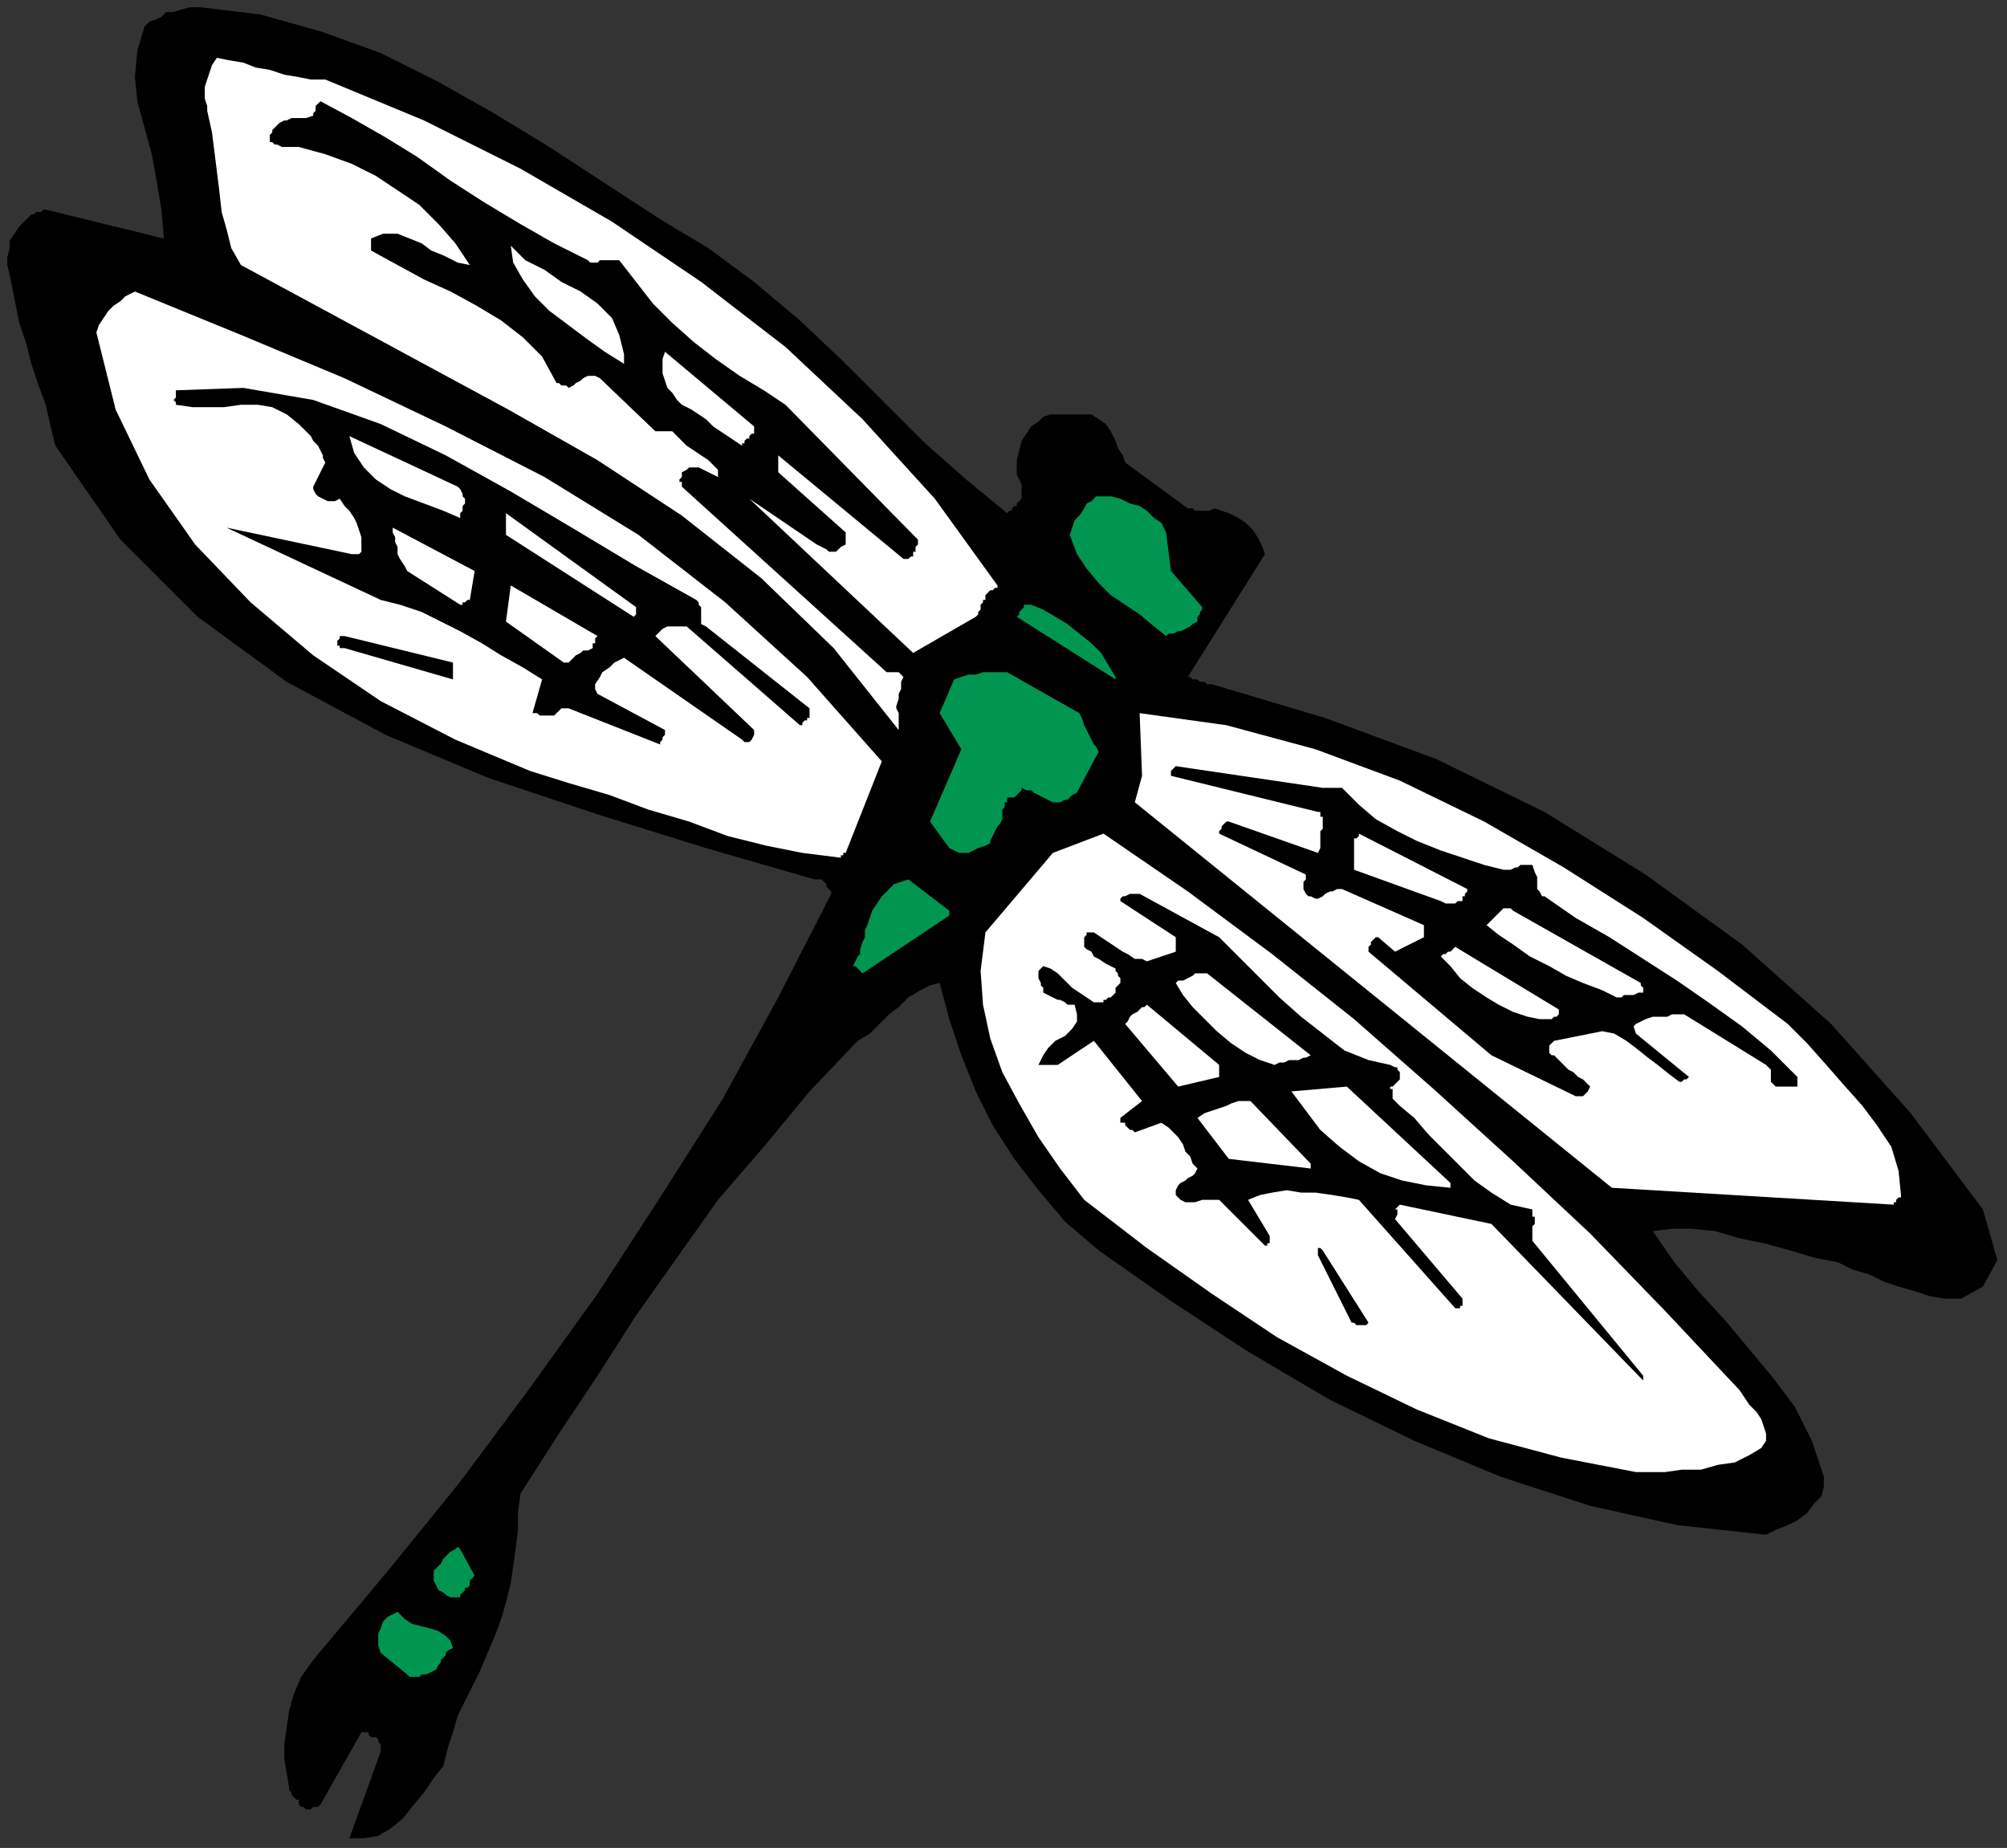
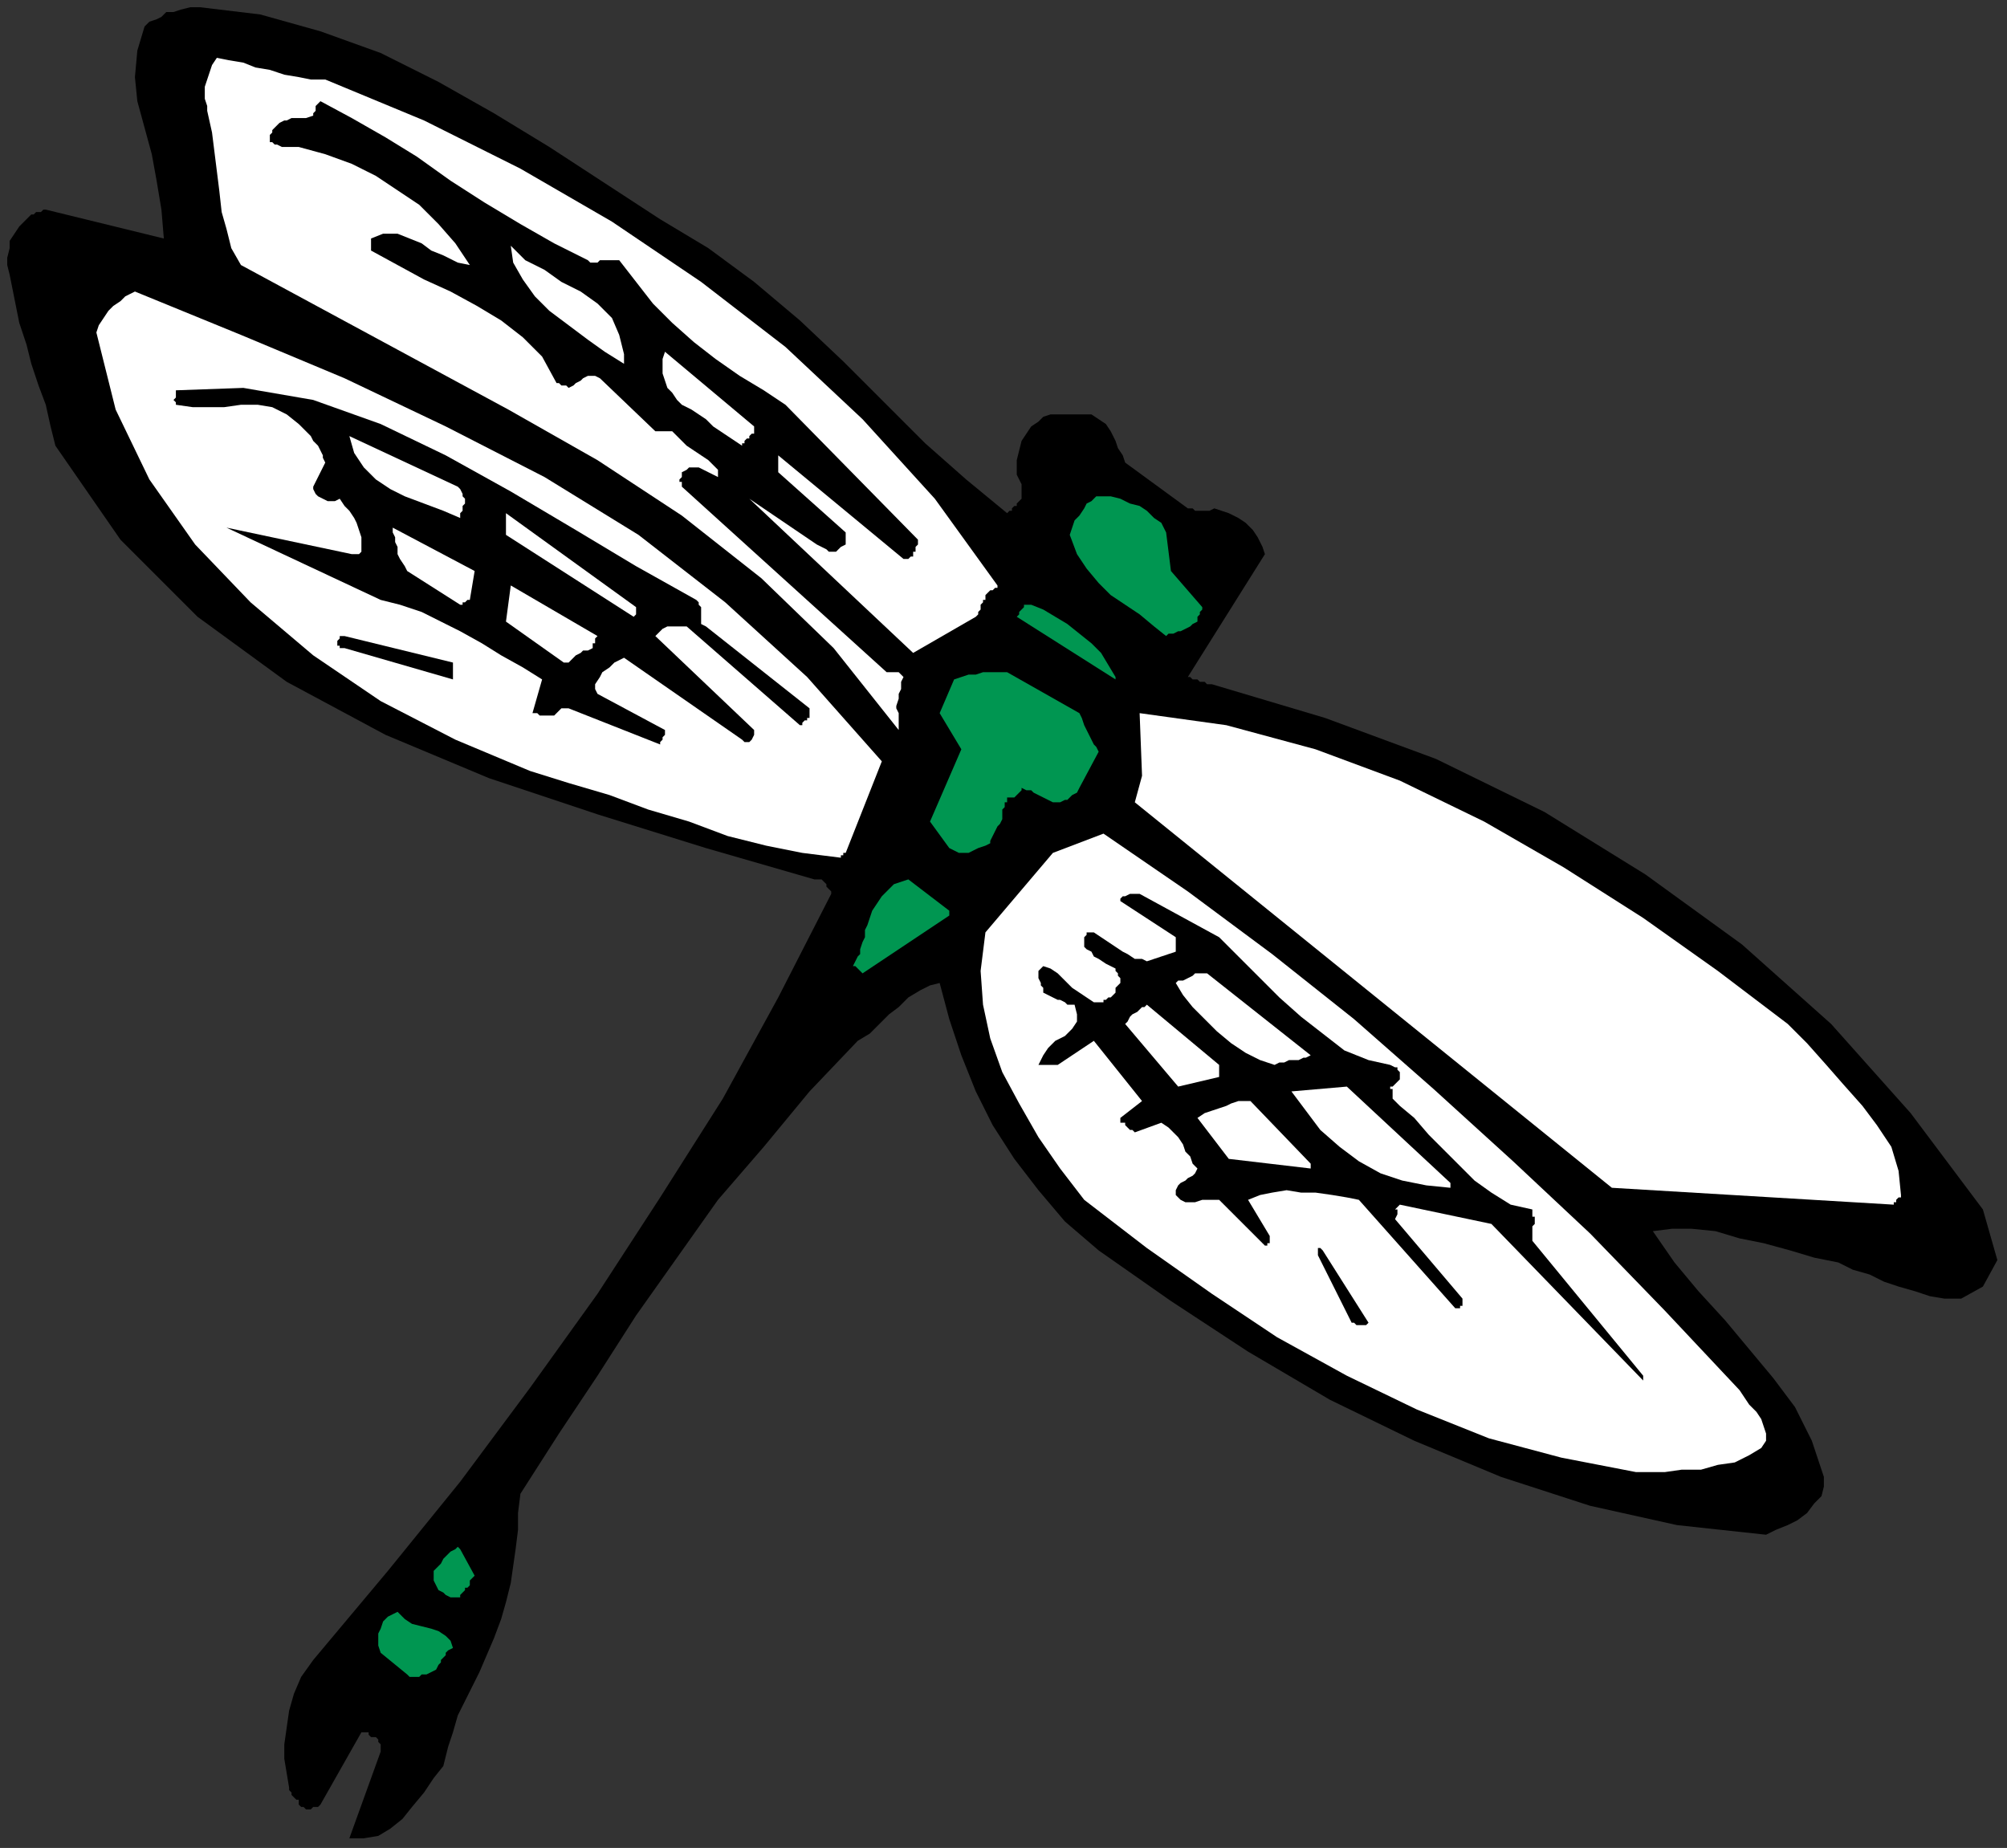
<svg xmlns="http://www.w3.org/2000/svg" xmlns:ns1="http://sodipodi.sourceforge.net/DTD/sodipodi-0.dtd" xmlns:ns2="http://www.inkscape.org/namespaces/inkscape" version="1.0" width="220.398mm" height="202.935mm" id="svg65" ns1:docname="INSEC030.WMF">
  <rect width="100%" height="100%" fill="#333333" stroke="none" />
  <ns1:namedview pagecolor="#ffffff" bordercolor="#666666" borderopacity="1" objecttolerance="10" gridtolerance="10" guidetolerance="10" ns2:pageopacity="0" ns2:pageshadow="2" ns2:window-width="640" ns2:window-height="480" id="namedview67" />
  <defs id="defs3">
    <pattern id="WMFhbasepattern" patternUnits="userSpaceOnUse" width="6" height="6" x="0" y="0" />
  </defs>
  <path style="fill:none;stroke:none;" d="  M 0,0   L 832,0   L 832,766   L 0,766   z " id="path5" />
  <path style="fill:#000000;fill-rule:evenodd;fill-opacity:1;stroke:none;" d="  M 823,534   L 829,523   L 823,502   L 793,462   L 760,425   L 723,392   L 683,363   L 641,337   L 596,315   L 550,298   L 503,284   L 501,284   L 500,283   L 498,283   L 497,282   L 496,282   L 495,282   L 494,281   L 493,281   L 525,230   L 524,227   L 522,223   L 520,220   L 517,217   L 514,215   L 510,213   L 507,212   L 504,211   L 502,212   L 501,212   L 499,212   L 497,212   L 496,212   L 495,211   L 494,211   L 493,211   L 467,192   L 466,189   L 464,186   L 463,183   L 461,179   L 459,176   L 456,174   L 453,172   L 448,172   L 446,172   L 445,172   L 444,172   L 443,172   L 442,172   L 441,172   L 440,172   L 439,172   L 436,172   L 433,173   L 431,175   L 428,177   L 426,180   L 424,183   L 423,187   L 422,191   L 422,193   L 422,195   L 422,197   L 423,199   L 424,201   L 424,203   L 424,205   L 424,207   L 423,208   L 422,209   L 422,210   L 421,210   L 420,211   L 420,212   L 419,212   L 418,213   L 401,199   L 384,184   L 367,167   L 350,150   L 332,133   L 313,117   L 294,103   L 274,91   L 251,76   L 228,61   L 205,47   L 182,34   L 158,22   L 133,13   L 108,6   L 83,3   L 79,3   L 75,4   L 72,5   L 69,5   L 67,7   L 65,8   L 62,9   L 60,11   L 57,21   L 56,32   L 57,42   L 60,53   L 63,64   L 65,75   L 67,87   L 68,99   L 19,87   L 18,87   L 18,87   L 17,88   L 16,88   L 15,88   L 15,88   L 14,89   L 13,89   L 10,92   L 8,94   L 6,97   L 4,100   L 4,103   L 3,107   L 3,110   L 4,114   L 6,124   L 8,134   L 11,143   L 13,151   L 16,160   L 19,168   L 21,177   L 23,185   L 50,224   L 82,256   L 119,283   L 160,305   L 203,323   L 248,338   L 293,352   L 338,365   L 338,365   L 338,365   L 339,365   L 339,365   L 340,365   L 341,365   L 341,365   L 341,365   L 342,366   L 343,367   L 343,368   L 344,369   L 344,369   L 345,370   L 345,370   L 345,371   L 323,414   L 300,456   L 274,497   L 248,537   L 220,576   L 191,615   L 161,652   L 130,689   L 125,696   L 122,703   L 120,710   L 119,717   L 118,724   L 118,730   L 119,736   L 120,742   L 120,743   L 121,744   L 121,745   L 122,746   L 123,747   L 123,747   L 124,747   L 124,748   L 124,749   L 125,750   L 126,750   L 127,751   L 129,751   L 130,750   L 132,750   L 133,749   L 150,719   L 150,719   L 151,719   L 151,719   L 152,719   L 153,719   L 153,720   L 154,721   L 154,721   L 155,721   L 156,721   L 157,722   L 157,722   L 157,723   L 158,724   L 158,725   L 158,727   L 145,763   L 151,763   L 157,762   L 162,759   L 167,755   L 171,750   L 176,744   L 180,738   L 184,733   L 186,725   L 188,719   L 190,712   L 193,706   L 196,700   L 199,694   L 202,687   L 205,680   L 208,672   L 210,665   L 212,657   L 213,650   L 214,643   L 215,635   L 215,628   L 216,620   L 232,595   L 248,571   L 264,546   L 281,522   L 298,498   L 317,476   L 336,453   L 356,432   L 361,429   L 365,425   L 369,421   L 373,418   L 377,414   L 382,411   L 386,409   L 390,408   L 394,423   L 399,438   L 405,453   L 412,467   L 421,481   L 431,494   L 442,507   L 456,519   L 486,540   L 518,561   L 552,581   L 587,598   L 623,613   L 660,625   L 696,633   L 733,637   L 737,635   L 742,633   L 746,631   L 750,628   L 753,624   L 756,621   L 757,617   L 757,613   L 752,598   L 745,584   L 736,572   L 726,560   L 716,548   L 705,536   L 695,524   L 686,511   L 694,510   L 702,510   L 712,511   L 722,514   L 732,516   L 743,519   L 753,522   L 763,524   L 769,527   L 776,529   L 782,532   L 788,534   L 795,536   L 801,538   L 807,539   L 814,539   L 823,534  z " id="path7" />
  <path style="fill:#ffffff;fill-rule:evenodd;fill-opacity:1;stroke:none;" d="  M 731,601   L 733,598   L 733,595   L 732,592   L 731,589   L 729,586   L 726,583   L 724,580   L 722,577   L 691,544   L 660,512   L 628,482   L 595,452   L 562,423   L 528,396   L 493,370   L 458,346   L 437,354   L 409,387   L 407,403   L 408,417   L 411,431   L 416,445   L 423,458   L 431,472   L 440,485   L 450,498   L 476,518   L 503,537   L 530,555   L 559,571   L 588,585   L 618,597   L 648,605   L 679,611   L 685,611   L 691,611   L 698,610   L 706,610   L 713,608   L 720,607   L 726,604   L 731,601  z " id="path9" />
  <path style="fill:#ffffff;fill-rule:evenodd;fill-opacity:1;stroke:none;" d="  M 786,500   L 786,500   L 786,499   L 787,499   L 787,498   L 788,497   L 789,497   L 789,496   L 789,496   L 788,486   L 785,476   L 779,467   L 773,459   L 765,450   L 758,442   L 750,433   L 742,425   L 713,403   L 682,381   L 649,360   L 616,341   L 581,324   L 546,311   L 509,301   L 473,296   L 474,322   L 471,333   L 669,493   L 786,500  z " id="path11" />
  <path style="fill:#000000;fill-rule:evenodd;fill-opacity:1;stroke:none;" d="  M 682,571   L 636,515   L 636,514   L 636,513   L 636,512   L 636,511   L 636,510   L 636,509   L 637,508   L 637,508   L 637,507   L 637,506   L 637,506   L 637,505   L 636,505   L 636,504   L 636,503   L 636,502   L 627,500   L 619,495   L 612,490   L 606,484   L 599,477   L 593,471   L 587,464   L 581,459   L 580,458   L 579,457   L 578,456   L 578,454   L 578,453   L 578,452   L 577,452   L 577,451   L 578,451   L 578,451   L 578,451   L 579,450   L 579,450   L 580,449   L 581,448   L 581,447   L 581,447   L 581,446   L 581,445   L 581,445   L 580,444   L 580,443   L 579,443   L 577,442   L 568,440   L 558,436   L 549,429   L 540,422   L 531,414   L 522,405   L 514,397   L 506,389   L 473,371   L 472,371   L 471,371   L 470,371   L 469,371   L 467,372   L 466,372   L 465,373   L 465,374   L 488,389   L 488,389   L 488,390   L 488,390   L 488,391   L 488,392   L 488,393   L 488,394   L 488,395   L 476,399   L 474,398   L 471,398   L 468,396   L 466,395   L 463,393   L 460,391   L 457,389   L 454,387   L 453,387   L 452,387   L 452,387   L 451,387   L 451,388   L 450,389   L 450,390   L 450,391   L 450,393   L 451,394   L 453,395   L 454,397   L 456,398   L 459,400   L 461,401   L 463,402   L 463,403   L 464,404   L 464,405   L 465,406   L 465,406   L 465,408   L 464,409   L 463,410   L 463,411   L 463,412   L 462,413   L 461,414   L 460,414   L 459,415   L 458,415   L 458,416   L 454,416   L 451,414   L 448,412   L 445,410   L 442,407   L 439,404   L 436,402   L 433,401   L 432,402   L 431,403   L 431,405   L 431,406   L 432,408   L 432,409   L 433,410   L 433,412   L 435,413   L 437,414   L 439,415   L 440,415   L 442,416   L 443,417   L 445,417   L 446,417   L 447,421   L 447,424   L 445,427   L 442,430   L 438,432   L 435,435   L 433,438   L 431,442   L 432,442   L 433,442   L 434,442   L 435,442   L 436,442   L 437,442   L 438,442   L 439,442   L 454,432   L 474,457   L 465,464   L 465,465   L 465,465   L 465,466   L 465,466   L 465,466   L 466,466   L 466,466   L 467,466   L 467,467   L 467,467   L 468,468   L 468,468   L 469,469   L 469,469   L 470,469   L 471,470   L 482,466   L 485,468   L 487,470   L 489,472   L 491,475   L 492,478   L 494,480   L 495,483   L 497,485   L 496,487   L 495,488   L 493,489   L 492,490   L 490,491   L 489,492   L 488,494   L 488,496   L 490,498   L 492,499   L 494,499   L 496,499   L 499,498   L 501,498   L 504,498   L 506,498   L 525,517   L 526,517   L 526,517   L 526,516   L 527,516   L 527,515   L 527,515   L 527,514   L 527,513   L 518,498   L 523,496   L 528,495   L 534,494   L 540,495   L 546,495   L 553,496   L 559,497   L 564,498   L 604,543   L 604,543   L 604,543   L 605,543   L 606,543   L 606,542   L 607,542   L 607,541   L 607,539   L 579,506   L 580,504   L 580,503   L 580,503   L 580,502   L 579,502   L 580,501   L 580,501   L 581,500   L 619,508   L 682,573   L 682,573   L 682,573   L 682,573   L 682,572   L 682,572   L 682,572   L 682,571   L 682,571  z " id="path13" />
-   <path style="fill:#000000;fill-rule:evenodd;fill-opacity:1;stroke:none;" d="  M 746,449   L 746,449   L 746,449   L 746,449   L 746,448   L 746,448   L 746,448   L 746,448   L 746,447   L 735,436   L 723,426   L 709,416   L 696,407   L 682,398   L 668,389   L 654,381   L 641,372   L 640,372   L 639,370   L 638,369   L 638,367   L 638,366   L 638,364   L 637,362   L 636,359   L 634,359   L 633,359   L 631,359   L 630,360   L 629,360   L 627,361   L 626,361   L 624,361   L 616,359   L 607,356   L 598,353   L 588,349   L 580,345   L 571,340   L 564,334   L 557,327   L 556,327   L 554,327   L 553,327   L 552,327   L 552,327   L 551,327   L 550,327   L 549,327   L 488,318   L 487,319   L 486,320   L 486,320   L 486,321   L 486,321   L 486,322   L 486,322   L 486,322   L 547,337   L 548,337   L 548,337   L 548,338   L 548,339   L 549,339   L 549,340   L 549,340   L 549,341   L 549,342   L 549,344   L 548,345   L 548,347   L 548,349   L 548,351   L 548,352   L 547,354   L 510,341   L 510,341   L 509,341   L 509,341   L 508,342   L 507,343   L 507,344   L 506,345   L 506,346   L 542,363   L 542,364   L 542,365   L 541,366   L 541,368   L 541,369   L 542,371   L 543,372   L 544,372   L 546,373   L 547,373   L 549,372   L 550,371   L 552,370   L 553,370   L 555,369   L 557,369   L 591,384   L 591,384   L 591,384   L 591,385   L 591,385   L 591,386   L 591,387   L 591,388   L 591,389   L 579,395   L 572,389   L 571,389   L 570,390   L 570,390   L 569,391   L 569,392   L 568,393   L 568,394   L 568,395   L 619,438   L 654,455   L 655,455   L 656,455   L 656,455   L 657,455   L 658,454   L 659,453   L 659,453   L 660,451   L 659,450   L 657,448   L 655,447   L 653,445   L 651,444   L 649,442   L 647,440   L 645,438   L 644,438   L 644,438   L 643,437   L 643,436   L 643,435   L 643,434   L 644,433   L 645,432   L 660,429   L 665,428   L 670,429   L 675,432   L 679,435   L 684,439   L 688,442   L 693,446   L 697,449   L 698,449   L 698,449   L 698,449   L 699,448   L 699,448   L 700,448   L 700,448   L 701,447   L 679,429   L 678,426   L 679,425   L 681,424   L 683,423   L 686,422   L 689,422   L 692,422   L 694,421   L 695,421   L 696,421   L 697,421   L 698,421   L 698,421   L 699,421   L 699,421   L 699,421   L 733,442   L 734,443   L 735,444   L 735,446   L 735,447   L 735,448   L 735,449   L 736,450   L 737,451   L 746,451   L 746,451   L 746,451   L 746,451   L 746,450   L 746,450   L 746,450   L 746,449   L 746,449  z " id="path15" />
-   <path style="fill:#ffffff;fill-rule:evenodd;fill-opacity:1;stroke:none;" d="  M 681,408   L 628,378   L 627,377   L 626,377   L 624,377   L 623,378   L 622,379   L 620,381   L 619,382   L 617,384   L 622,388   L 628,392   L 635,397   L 643,401   L 650,405   L 657,408   L 665,411   L 671,414   L 673,414   L 674,413   L 675,413   L 677,413   L 678,413   L 680,412   L 681,412   L 682,412   L 682,412   L 682,411   L 682,411   L 682,410   L 681,409   L 681,409   L 681,408   L 681,408  z " id="path17" />
  <path style="fill:#000000;fill-rule:evenodd;fill-opacity:1;stroke:none;" d="  M 568,549   L 549,519   L 549,519   L 548,518   L 548,518   L 548,518   L 548,518   L 547,518   L 547,519   L 547,521   L 561,549   L 561,549   L 562,549   L 563,550   L 564,550   L 565,550   L 566,550   L 567,550   L 568,549  z " id="path19" />
  <path style="fill:#ffffff;fill-rule:evenodd;fill-opacity:1;stroke:none;" d="  M 602,491   L 559,451   L 536,453   L 542,461   L 548,469   L 556,476   L 564,482   L 573,487   L 582,490   L 592,492   L 602,493   L 602,492   L 602,492   L 602,492   L 602,492   L 602,491   L 602,491   L 602,491   L 602,491  z " id="path21" />
-   <path style="fill:#ffffff;fill-rule:evenodd;fill-opacity:1;stroke:none;" d="  M 647,419   L 604,393   L 603,394   L 603,394   L 602,395   L 602,395   L 601,395   L 600,396   L 599,396   L 598,397   L 602,401   L 606,406   L 611,410   L 617,414   L 622,417   L 628,420   L 634,422   L 639,423   L 640,423   L 641,423   L 642,423   L 643,423   L 644,423   L 645,422   L 646,422   L 647,421   L 647,421   L 647,421   L 647,421   L 647,420   L 647,420   L 647,420   L 647,419   L 647,419  z " id="path23" />
  <path style="fill:#ffffff;fill-rule:evenodd;fill-opacity:1;stroke:none;" d="  M 544,483   L 519,457   L 517,457   L 514,457   L 511,458   L 509,459   L 506,460   L 503,461   L 500,462   L 497,464   L 510,481   L 544,485   L 544,485   L 544,485   L 544,484   L 544,484   L 544,484   L 544,483   L 544,483   L 544,483  z " id="path25" />
  <path style="fill:#ffffff;fill-rule:evenodd;fill-opacity:1;stroke:none;" d="  M 607,372   L 608,372   L 608,371   L 608,371   L 608,371   L 609,370   L 609,370   L 609,369   L 609,369   L 564,346   L 564,347   L 563,348   L 563,348   L 563,348   L 563,348   L 562,348   L 562,349   L 562,350   L 562,361   L 598,374   L 600,375   L 601,375   L 603,375   L 604,375   L 605,374   L 607,374   L 607,373   L 607,372  z " id="path27" />
  <path style="fill:#ffffff;fill-rule:evenodd;fill-opacity:1;stroke:none;" d="  M 544,438   L 501,404   L 499,404   L 498,404   L 496,404   L 495,405   L 493,406   L 491,407   L 489,407   L 488,408   L 491,413   L 495,418   L 500,423   L 505,428   L 511,433   L 517,437   L 523,440   L 529,442   L 531,441   L 533,441   L 535,440   L 537,440   L 539,440   L 541,439   L 542,439   L 544,438  z " id="path29" />
  <path style="fill:#ffffff;fill-rule:evenodd;fill-opacity:1;stroke:none;" d="  M 506,446   L 506,445   L 506,445   L 506,444   L 506,444   L 506,443   L 506,442   L 506,442   L 506,442   L 476,417   L 475,418   L 474,418   L 473,419   L 472,420   L 470,421   L 469,422   L 468,424   L 467,425   L 489,451   L 506,447   L 506,447   L 506,447   L 506,447   L 506,447   L 506,446   L 506,446   L 506,446   L 506,446  z " id="path31" />
  <path style="fill:#009651;fill-rule:evenodd;fill-opacity:1;stroke:none;" d="  M 448,327   L 456,312   L 455,310   L 454,309   L 453,307   L 452,305   L 451,303   L 450,301   L 449,298   L 448,296   L 418,279   L 416,279   L 413,279   L 411,279   L 408,279   L 405,280   L 402,280   L 399,281   L 396,282   L 390,296   L 399,311   L 386,341   L 394,352   L 396,353   L 398,354   L 400,354   L 402,354   L 404,353   L 406,352   L 409,351   L 411,350   L 411,349   L 412,347   L 413,345   L 414,343   L 415,342   L 416,340   L 416,338   L 416,337   L 416,336   L 417,335   L 417,334   L 417,333   L 418,333   L 418,332   L 418,331   L 418,331   L 419,331   L 420,331   L 421,331   L 422,330   L 422,330   L 423,329   L 424,328   L 424,327   L 426,328   L 428,328   L 429,329   L 431,330   L 433,331   L 435,332   L 437,333   L 439,333   L 440,333   L 440,333   L 442,332   L 443,332   L 444,331   L 445,330   L 447,329   L 448,327  z " id="path33" />
  <path style="fill:#009651;fill-rule:evenodd;fill-opacity:1;stroke:none;" d="  M 497,258   L 497,257   L 497,257   L 497,256   L 498,255   L 498,255   L 498,254   L 499,253   L 499,252   L 486,237   L 484,221   L 482,217   L 479,215   L 476,212   L 473,210   L 469,209   L 465,207   L 461,206   L 458,206   L 455,206   L 453,208   L 451,209   L 450,211   L 448,214   L 446,216   L 445,219   L 444,222   L 447,230   L 451,236   L 456,242   L 461,247   L 467,251   L 473,255   L 479,260   L 484,264   L 485,263   L 487,263   L 489,262   L 490,262   L 492,261   L 494,260   L 495,259   L 497,258  z " id="path35" />
  <path style="fill:#009651;fill-rule:evenodd;fill-opacity:1;stroke:none;" d="  M 182,691   L 183,690   L 183,689   L 184,688   L 184,688   L 185,687   L 185,686   L 186,685   L 188,684   L 187,681   L 185,679   L 182,677   L 179,676   L 175,675   L 171,674   L 168,672   L 165,669   L 163,670   L 161,671   L 159,673   L 158,676   L 157,678   L 157,681   L 157,683   L 158,686   L 169,695   L 170,696   L 172,696   L 174,696   L 175,695   L 177,695   L 179,694   L 181,693   L 182,691  z " id="path37" />
  <path style="fill:#009651;fill-rule:evenodd;fill-opacity:1;stroke:none;" d="  M 463,281   L 460,276   L 457,271   L 453,267   L 448,263   L 443,259   L 438,256   L 433,253   L 428,251   L 427,251   L 426,251   L 425,251   L 425,252   L 424,253   L 423,254   L 423,255   L 422,256   L 463,282   L 463,282   L 463,282   L 463,282   L 463,282   L 463,281   L 463,281   L 463,281   L 463,281  z " id="path39" />
  <path style="fill:#009651;fill-rule:evenodd;fill-opacity:1;stroke:none;" d="  M 394,378   L 377,365   L 374,366   L 371,367   L 369,369   L 366,372   L 364,375   L 362,378   L 361,381   L 360,384   L 359,386   L 359,389   L 358,391   L 357,394   L 357,396   L 356,397   L 355,399   L 354,401   L 355,401   L 356,402   L 356,402   L 356,402   L 357,403   L 357,403   L 358,404   L 358,404   L 394,380   L 394,380   L 394,380   L 394,379   L 394,379   L 394,379   L 394,378   L 394,378   L 394,378  z " id="path41" />
  <path style="fill:#009651;fill-rule:evenodd;fill-opacity:1;stroke:none;" d="  M 193,659   L 194,659   L 194,659   L 195,658   L 195,657   L 195,656   L 196,655   L 196,655   L 197,654   L 191,643   L 190,642   L 189,643   L 187,644   L 186,645   L 184,647   L 183,649   L 182,650   L 180,652   L 180,654   L 180,656   L 181,658   L 182,660   L 184,661   L 185,662   L 187,663   L 190,663   L 190,663   L 191,663   L 191,663   L 191,662   L 192,661   L 192,661   L 193,660   L 193,659  z " id="path43" />
  <path style="fill:#ffffff;fill-rule:evenodd;fill-opacity:1;stroke:none;" d="  M 351,354   L 366,316   L 335,281   L 301,250   L 265,222   L 226,198   L 185,177   L 143,157   L 100,139   L 56,121   L 54,122   L 52,123   L 50,125   L 47,127   L 45,129   L 43,132   L 41,135   L 40,138   L 48,170   L 62,199   L 81,226   L 104,250   L 130,272   L 158,291   L 189,307   L 220,320   L 236,325   L 253,330   L 269,336   L 286,341   L 302,347   L 318,351   L 333,354   L 349,356   L 349,356   L 349,355   L 349,355   L 350,355   L 350,354   L 350,354   L 351,354   L 351,354  z " id="path45" />
  <path style="fill:#ffffff;fill-rule:evenodd;fill-opacity:1;stroke:none;" d="  M 373,297   L 373,296   L 372,294   L 372,293   L 373,290   L 373,288   L 374,286   L 374,283   L 375,281   L 374,280   L 374,280   L 373,279   L 372,279   L 371,279   L 370,279   L 369,279   L 368,279   L 283,202   L 283,202   L 283,202   L 283,201   L 283,200   L 282,200   L 282,199   L 283,198   L 283,196   L 285,195   L 286,194   L 288,194   L 290,194   L 292,195   L 294,196   L 296,197   L 298,198   L 298,195   L 296,193   L 294,191   L 291,189   L 288,187   L 285,185   L 282,182   L 279,179   L 279,179   L 278,179   L 277,179   L 276,179   L 275,179   L 274,179   L 273,179   L 272,179   L 249,157   L 247,156   L 246,156   L 244,156   L 242,157   L 241,158   L 239,159   L 238,160   L 236,161   L 236,161   L 236,161   L 236,161   L 235,160   L 234,160   L 233,160   L 232,159   L 231,159   L 225,148   L 217,140   L 208,133   L 198,127   L 187,121   L 176,116   L 165,110   L 154,104   L 154,104   L 154,104   L 154,103   L 154,102   L 154,101   L 154,100   L 154,100   L 154,99   L 159,97   L 165,97   L 170,99   L 175,101   L 179,104   L 184,106   L 190,109   L 195,110   L 189,101   L 182,93   L 174,85   L 165,79   L 156,73   L 146,68   L 135,64   L 124,61   L 123,61   L 121,61   L 120,61   L 118,61   L 117,61   L 115,60   L 114,60   L 113,59   L 112,59   L 112,58   L 112,57   L 112,56   L 113,55   L 113,54   L 114,53   L 115,52   L 116,51   L 118,50   L 119,50   L 121,49   L 123,49   L 125,49   L 127,49   L 130,48   L 130,47   L 130,47   L 131,46   L 131,45   L 131,45   L 131,44   L 132,43   L 133,42   L 146,49   L 160,57   L 173,65   L 187,75   L 201,84   L 216,93   L 230,101   L 244,108   L 245,109   L 245,109   L 246,109   L 247,109   L 248,109   L 249,108   L 250,108   L 251,108   L 252,108   L 252,108   L 253,108   L 253,108   L 254,108   L 255,108   L 256,108   L 257,108   L 264,117   L 271,126   L 279,134   L 288,142   L 297,149   L 307,156   L 317,162   L 326,168   L 381,224   L 381,225   L 381,226   L 381,226   L 380,227   L 380,228   L 380,229   L 379,229   L 379,230   L 379,231   L 378,231   L 378,231   L 377,232   L 376,232   L 376,232   L 375,232   L 375,232   L 323,189   L 323,190   L 323,190   L 323,191   L 323,192   L 323,194   L 323,195   L 323,195   L 323,196   L 351,221   L 351,221   L 351,222   L 351,223   L 351,223   L 351,224   L 351,225   L 351,226   L 351,226   L 349,227   L 348,228   L 347,229   L 346,229   L 344,229   L 343,228   L 341,227   L 339,226   L 311,207   L 379,271   L 405,256   L 406,255   L 406,254   L 407,253   L 407,252   L 407,251   L 408,250   L 408,249   L 409,249   L 409,248   L 409,247   L 410,246   L 411,245   L 412,245   L 413,244   L 414,244   L 414,243   L 388,207   L 358,174   L 326,144   L 291,117   L 254,92   L 216,70   L 176,50   L 135,33   L 129,33   L 124,32   L 118,31   L 112,29   L 106,28   L 101,26   L 95,25   L 90,24   L 88,27   L 87,30   L 86,33   L 85,36   L 85,39   L 85,41   L 86,44   L 86,46   L 88,55   L 89,63   L 90,71   L 91,79   L 92,88   L 94,95   L 96,103   L 100,110   L 137,130   L 174,150   L 211,170   L 248,191   L 283,214   L 316,240   L 346,269   L 373,303   L 373,303   L 373,302   L 373,301   L 373,300   L 373,299   L 373,298   L 373,298   L 373,297  z " id="path47" />
  <path style="fill:#000000;fill-rule:evenodd;fill-opacity:1;stroke:none;" d="  M 336,297   L 336,297   L 336,297   L 336,297   L 336,296   L 336,296   L 336,296   L 336,295   L 336,294   L 293,260   L 291,259   L 291,257   L 291,255   L 291,254   L 291,252   L 290,251   L 290,250   L 289,249   L 264,235   L 239,220   L 212,204   L 185,189   L 158,176   L 130,166   L 101,161   L 73,162   L 73,163   L 73,164   L 73,165   L 73,165   L 72,166   L 73,167   L 73,167   L 73,168   L 80,169   L 87,169   L 93,169   L 100,168   L 107,168   L 113,169   L 119,172   L 124,176   L 126,178   L 129,181   L 130,183   L 132,185   L 133,187   L 134,189   L 134,190   L 135,192   L 130,202   L 130,203   L 131,205   L 132,206   L 134,207   L 136,208   L 137,208   L 139,208   L 141,207   L 143,210   L 145,212   L 147,215   L 148,217   L 149,220   L 150,223   L 150,225   L 150,228   L 150,229   L 150,229   L 149,230   L 149,230   L 148,230   L 148,230   L 147,230   L 146,230   L 94,219   L 158,249   L 166,251   L 175,254   L 183,258   L 191,262   L 200,267   L 208,272   L 217,277   L 225,282   L 221,296   L 223,296   L 224,297   L 224,297   L 225,297   L 226,297   L 227,297   L 228,297   L 229,297   L 229,297   L 230,297   L 231,296   L 231,296   L 232,295   L 233,294   L 234,294   L 236,294   L 274,309   L 274,308   L 275,307   L 275,307   L 275,306   L 276,305   L 276,305   L 276,304   L 276,303   L 248,288   L 247,286   L 247,284   L 249,281   L 250,279   L 253,277   L 255,275   L 257,274   L 259,273   L 308,307   L 308,307   L 308,307   L 309,308   L 310,308   L 311,308   L 312,307   L 313,305   L 313,303   L 272,264   L 273,263   L 274,262   L 275,261   L 277,260   L 279,260   L 281,260   L 283,260   L 285,260   L 332,301   L 332,301   L 333,301   L 333,300   L 334,299   L 335,299   L 335,298   L 336,298   L 336,297  z " id="path49" />
  <path style="fill:#ffffff;fill-rule:evenodd;fill-opacity:1;stroke:none;" d="  M 264,254   L 264,254   L 264,254   L 264,254   L 264,253   L 264,253   L 264,253   L 264,253   L 264,252   L 210,213   L 210,222   L 263,256   L 263,256   L 264,255   L 264,255   L 264,255   L 264,254   L 264,254  z " id="path51" />
  <path style="fill:#ffffff;fill-rule:evenodd;fill-opacity:1;stroke:none;" d="  M 309,183   L 310,182   L 311,182   L 311,181   L 312,180   L 313,180   L 313,179   L 313,178   L 313,177   L 276,146   L 275,149   L 275,152   L 275,155   L 276,158   L 277,161   L 279,163   L 281,166   L 283,168   L 287,170   L 290,172   L 293,174   L 296,177   L 299,179   L 302,181   L 305,183   L 308,185   L 308,185   L 308,185   L 308,184   L 309,184   L 309,184   L 309,183   L 309,183   L 309,183  z " id="path53" />
  <path style="fill:#ffffff;fill-rule:evenodd;fill-opacity:1;stroke:none;" d="  M 246,269   L 246,269   L 246,268   L 246,267   L 247,267   L 247,266   L 247,265   L 248,264   L 248,264   L 212,243   L 210,258   L 234,275   L 236,275   L 237,274   L 238,273   L 239,272   L 241,271   L 242,270   L 244,270   L 246,269  z " id="path55" />
  <path style="fill:#000000;fill-rule:evenodd;fill-opacity:1;stroke:none;" d="  M 188,279   L 188,279   L 188,279   L 188,278   L 188,278   L 188,277   L 188,276   L 188,275   L 143,264   L 141,264   L 141,265   L 140,266   L 140,267   L 140,268   L 141,268   L 141,269   L 143,269   L 188,282   L 188,282   L 188,282   L 188,281   L 188,281   L 188,280   L 188,279   L 188,279   L 188,279  z " id="path57" />
  <path style="fill:#ffffff;fill-rule:evenodd;fill-opacity:1;stroke:none;" d="  M 195,249   L 197,237   L 163,219   L 163,221   L 164,223   L 164,225   L 165,227   L 165,230   L 166,232   L 168,235   L 169,237   L 191,251   L 192,251   L 192,250   L 193,250   L 193,250   L 194,249   L 195,249   L 195,249   L 195,249  z " id="path59" />
  <path style="fill:#ffffff;fill-rule:evenodd;fill-opacity:1;stroke:none;" d="  M 259,147   L 257,139   L 254,132   L 248,126   L 241,121   L 233,117   L 226,112   L 218,108   L 212,102   L 213,109   L 217,116   L 222,123   L 228,129   L 236,135   L 244,141   L 251,146   L 259,151   L 259,151   L 259,151   L 259,150   L 259,149   L 259,149   L 259,148   L 259,148   L 259,147  z " id="path61" />
  <path style="fill:#ffffff;fill-rule:evenodd;fill-opacity:1;stroke:none;" d="  M 191,213   L 192,212   L 192,210   L 193,209   L 193,207   L 192,206   L 192,205   L 191,203   L 190,202   L 145,181   L 147,188   L 151,194   L 156,199   L 162,203   L 168,206   L 176,209   L 184,212   L 191,215   L 191,215   L 191,215   L 191,214   L 191,214   L 191,214   L 191,213   L 191,213   L 191,213  z " id="path63" />
</svg>